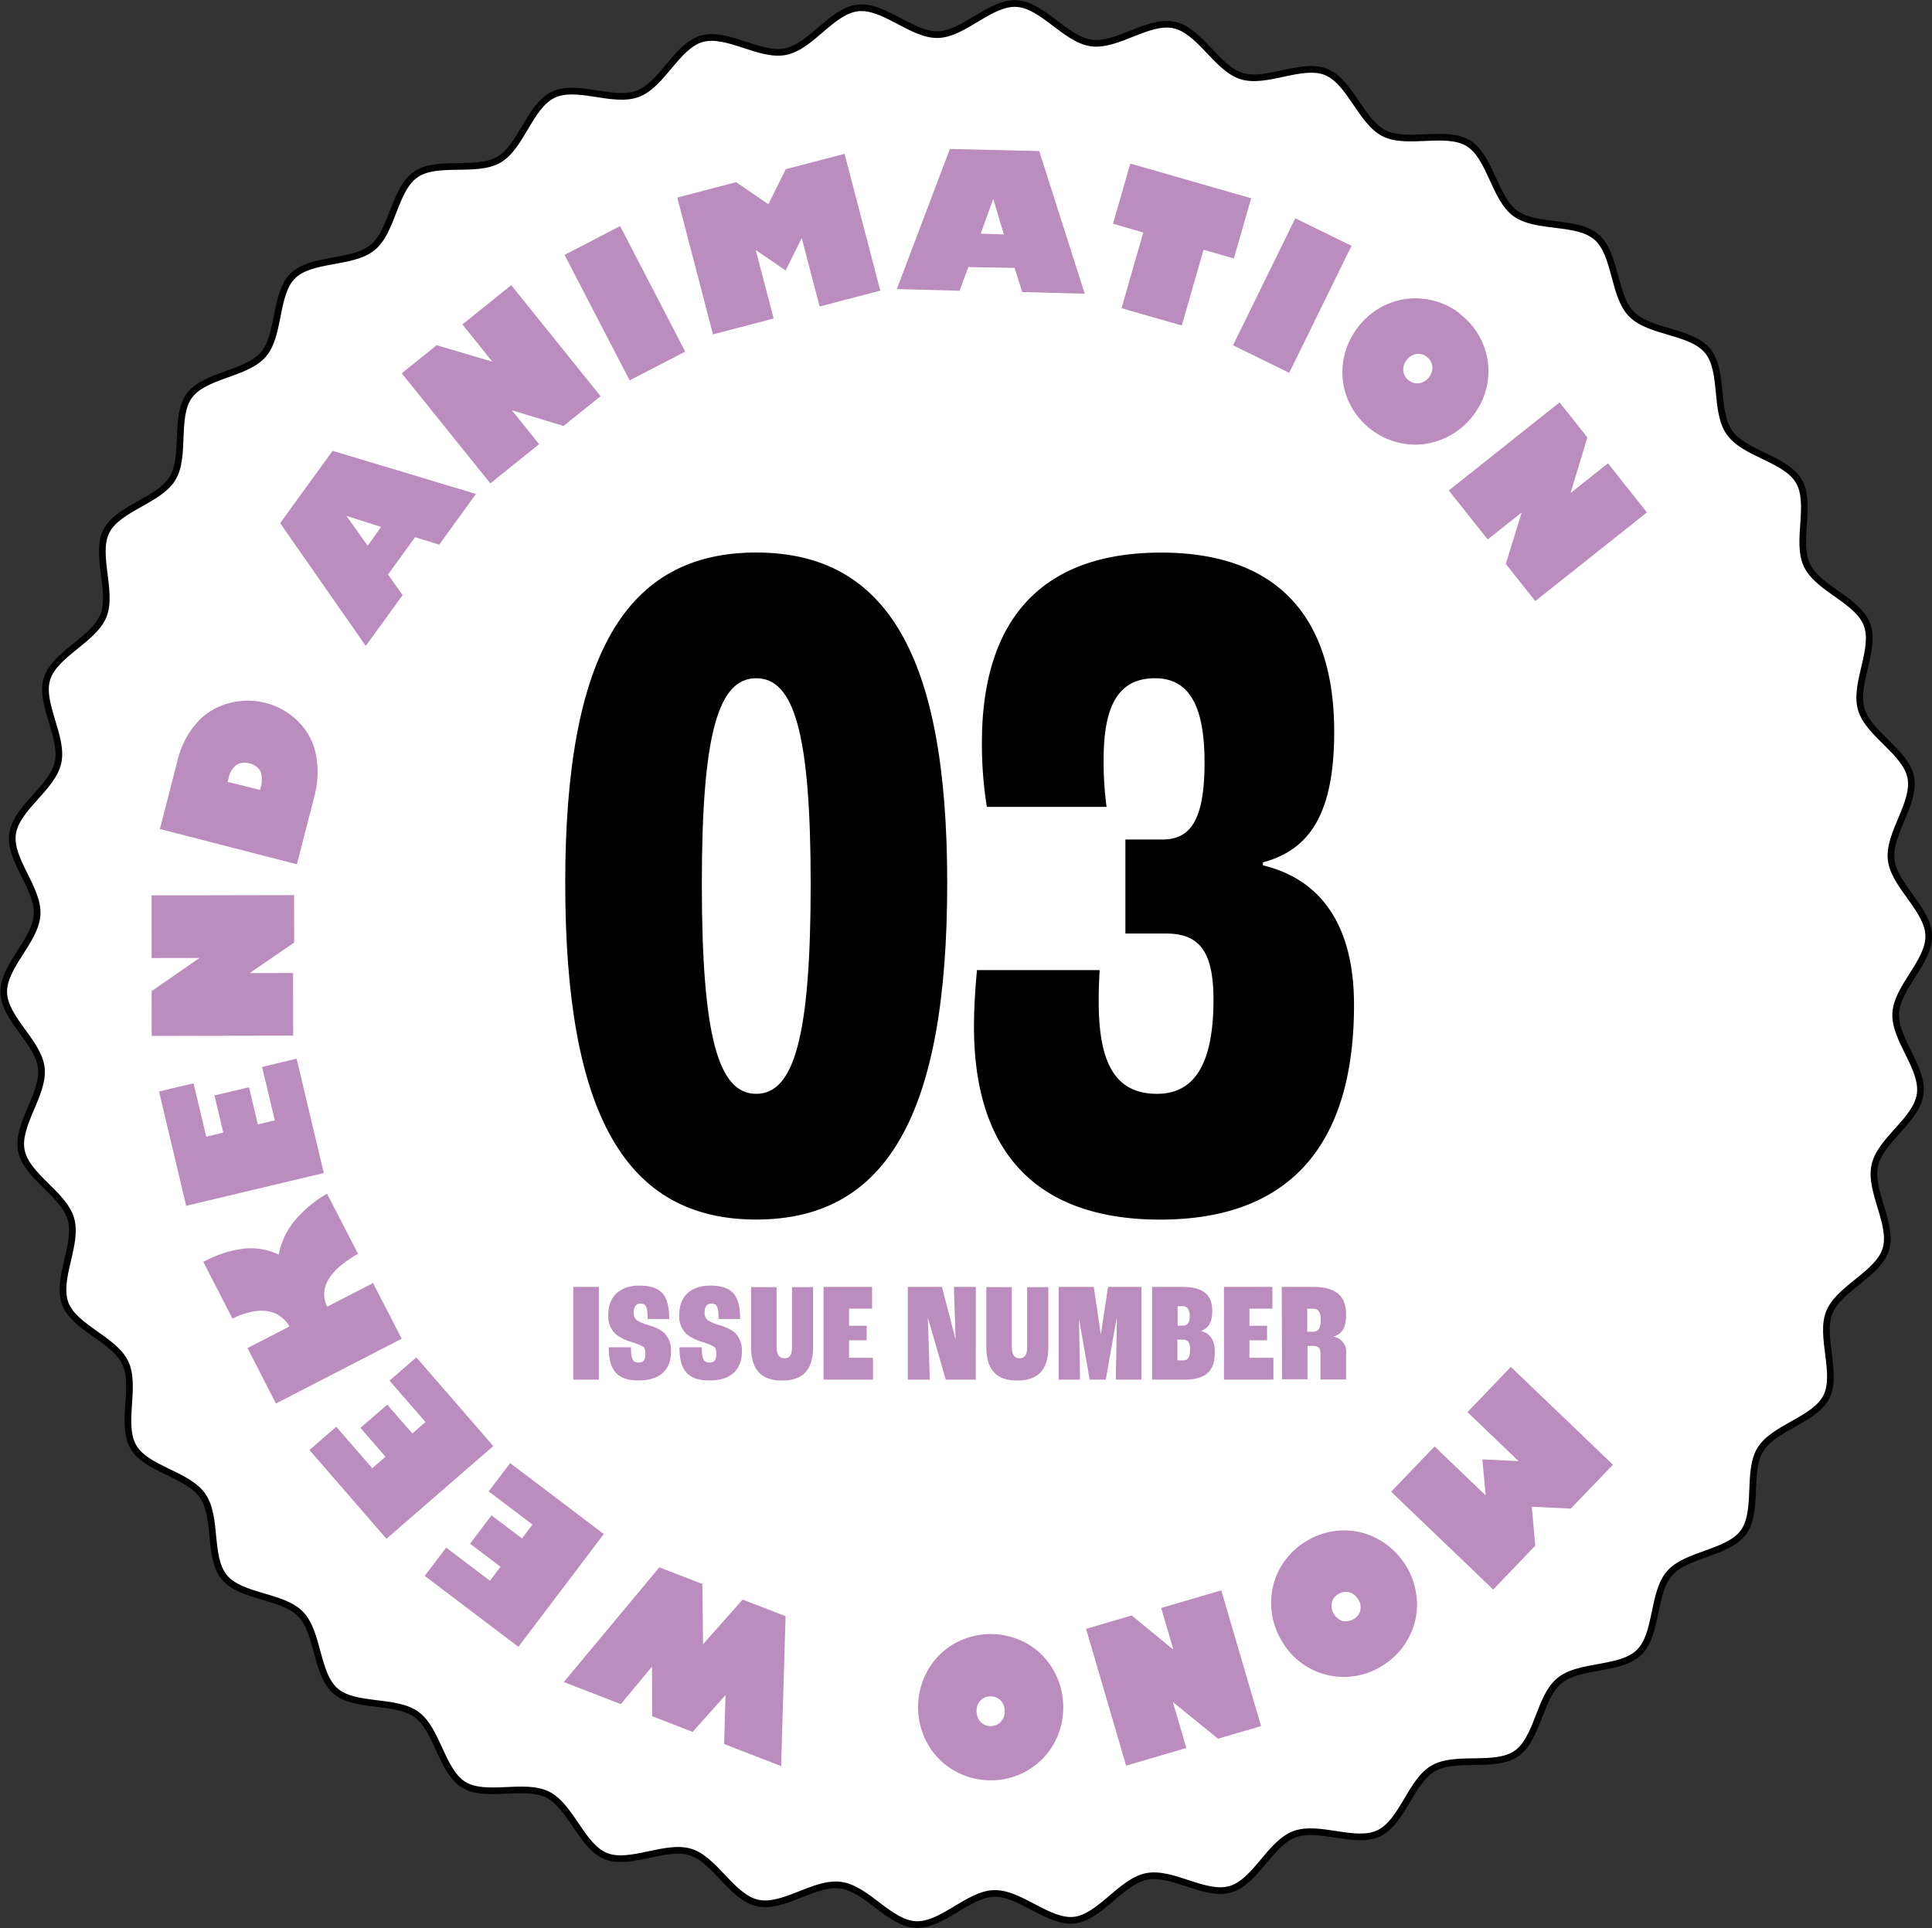
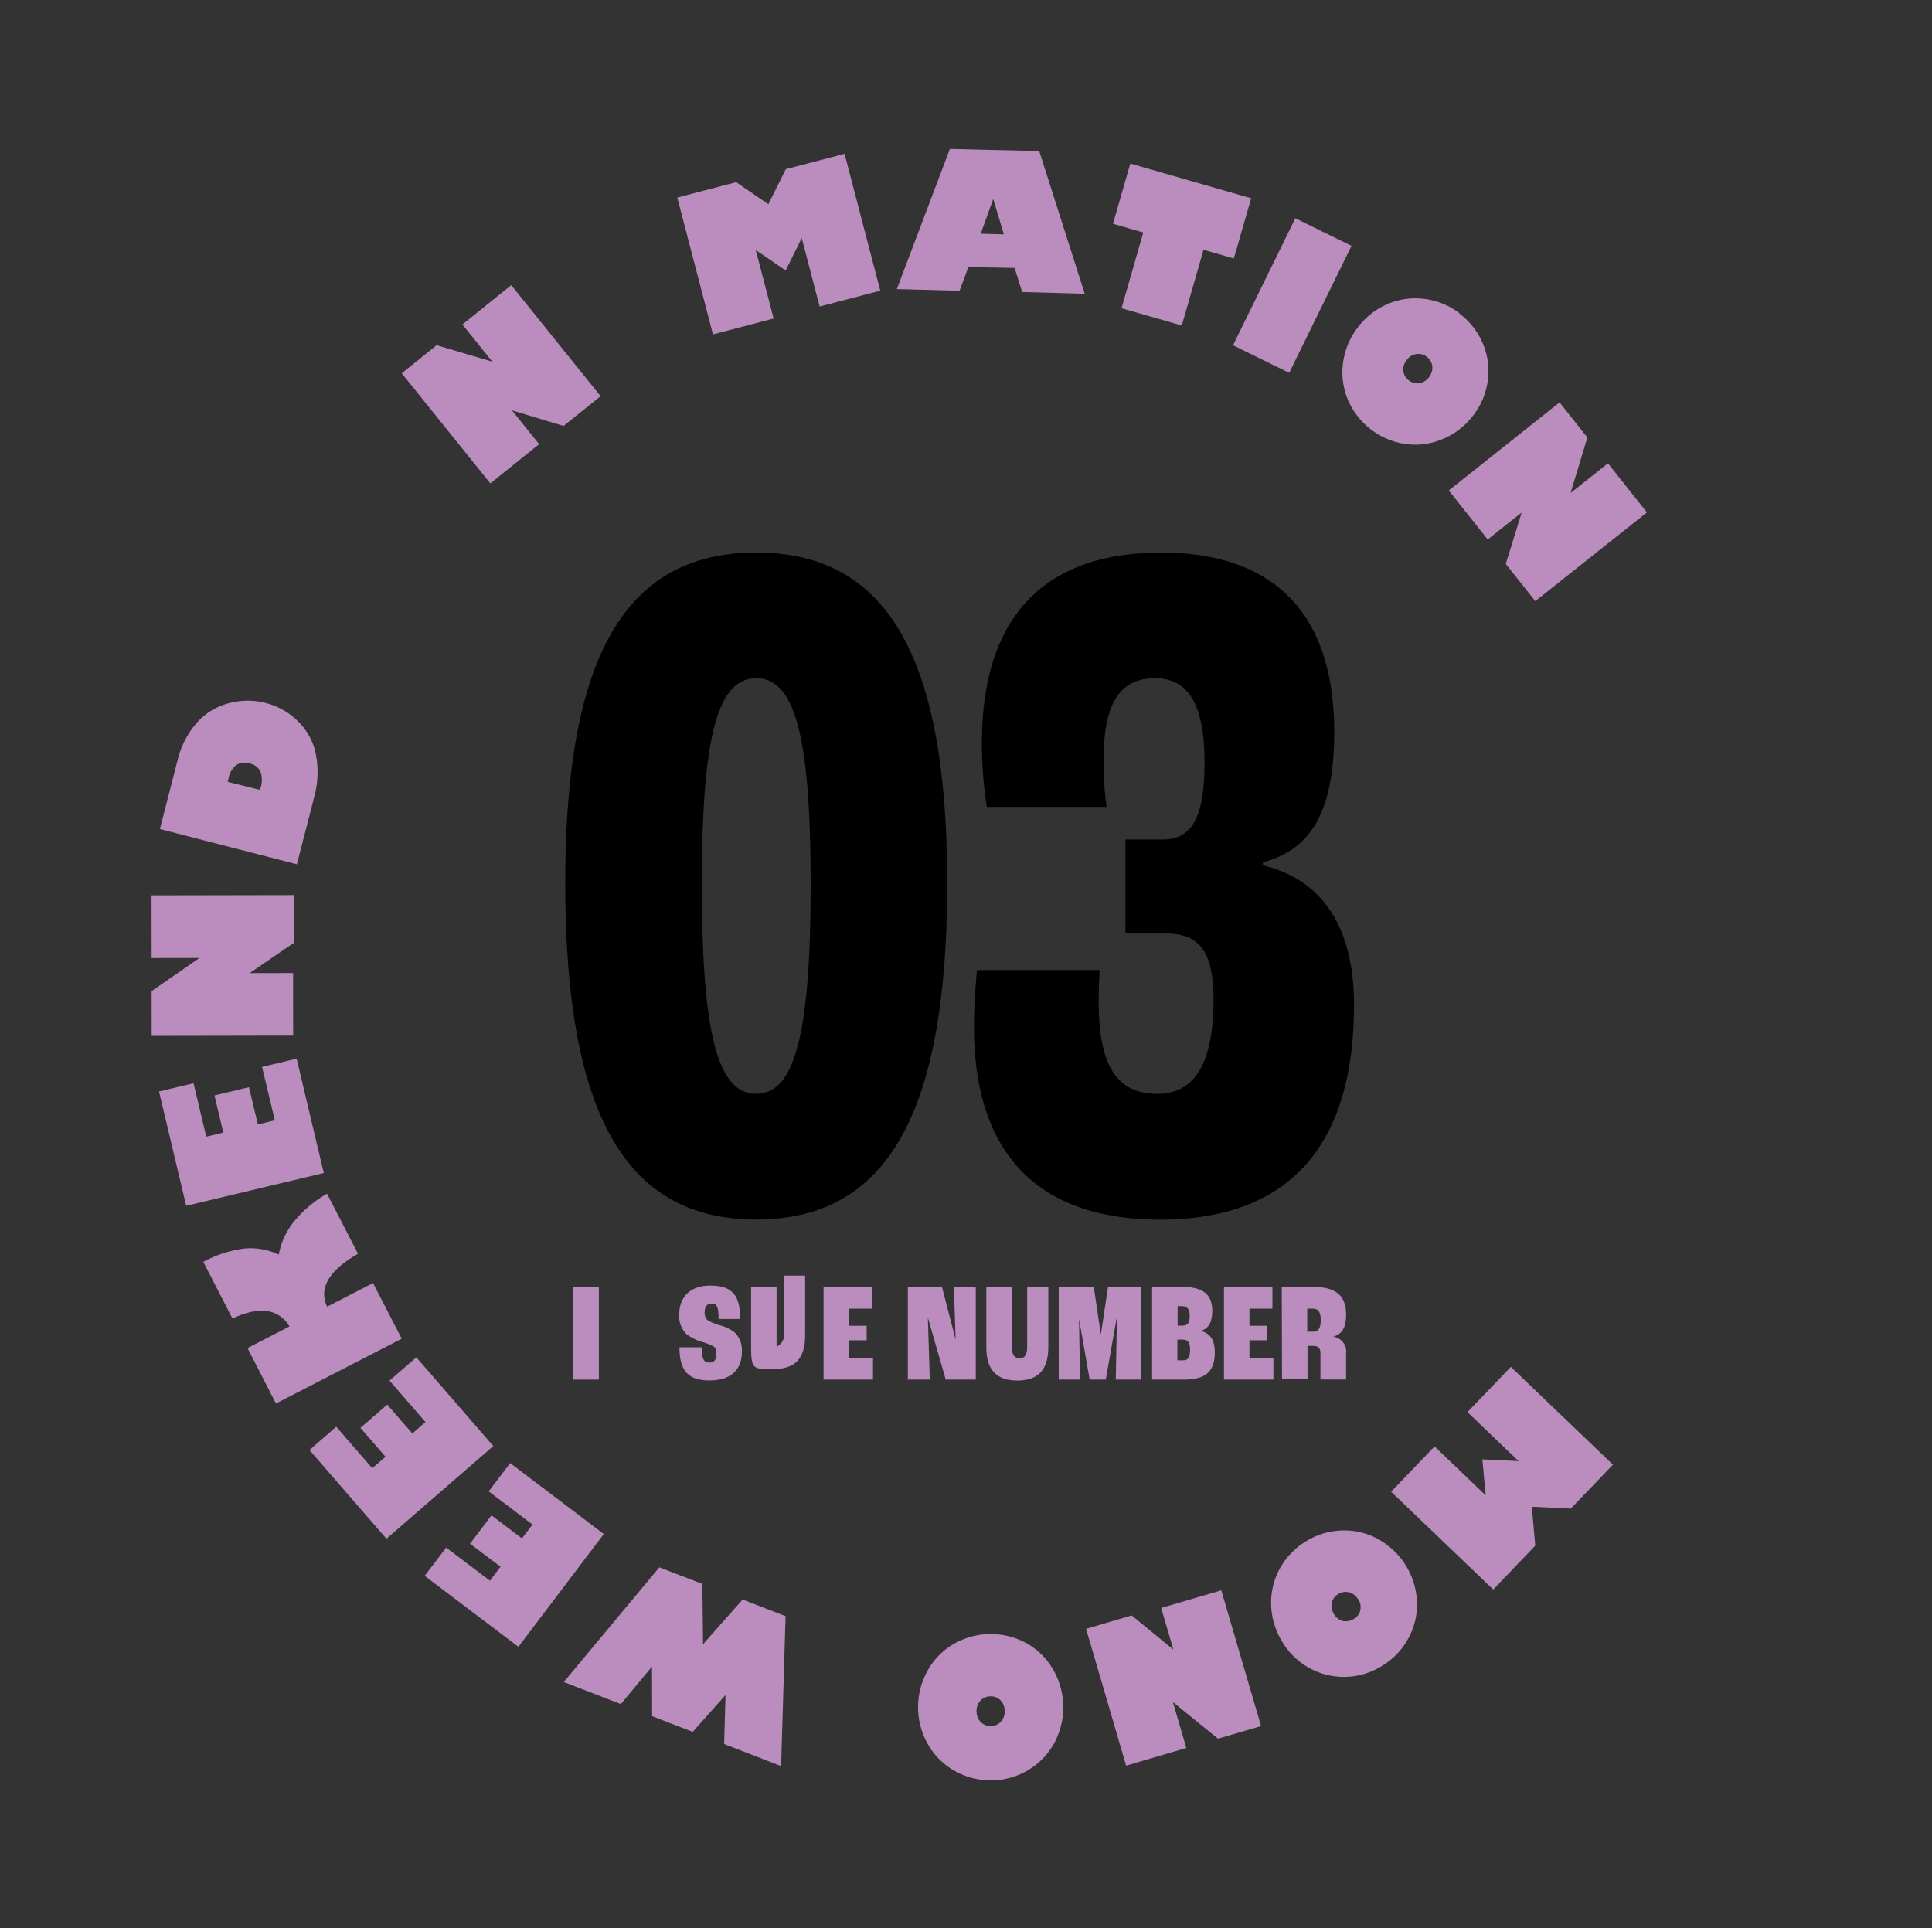
<svg xmlns="http://www.w3.org/2000/svg" width="102.13mm" height="101.93mm" viewBox="0 0 289.51 288.94">
  <rect x="0" y="0" width="289.51" height="288.94" fill="#333333" stroke="none" />
  <defs>
    <style>.cls-1,.cls-4{fill:none;}.cls-2{clip-path:url(#clip-path);}.cls-3{fill:#fff;}.cls-4{stroke:#000;}.cls-5{fill:#bb8dbe;}</style>
    <clipPath id="clip-path" transform="translate(-27.45 -27.98)">
      <rect class="cls-1" x="27.57" y="28.13" width="289.28" height="288.64" transform="translate(-33.43 303.25) rotate(-77.5)" />
    </clipPath>
  </defs>
  <g id="レイヤー_2" data-name="レイヤー 2">
    <g id="レイヤー_1-2" data-name="レイヤー 1">
      <g class="cls-2">
-         <path class="cls-3" d="M203.41,31.73c3.85.85,6.39,6.5,10.1,7.65s9.05-2.07,12.65-.62,5.24,7.46,8.71,9.2,9.27-.54,12.59,1.48,3.92,8.22,7.06,10.52,9.22,1,12.17,3.55,2.5,8.75,5.23,11.54,8.92,2.49,11.41,5.5,1,9,3.27,12.24S295,96.7,297,100.08s-.46,9.08,1.22,12.61,7.64,5.24,9,8.9-1.95,8.87-.87,12.64,6.67,6.41,7.43,10.25-3.39,8.43-2.94,12.33,5.51,7.42,5.63,11.35-4.74,7.73-4.95,11.66,4.21,8.22,3.67,12.12-5.95,6.84-6.8,10.69,2.79,8.87,1.65,12.57-7,5.84-8.46,9.43,1.3,9.2-.44,12.67-7.87,4.59-9.9,7.9-.24,9.28-2.54,12.42-8.52,3.21-11.08,6.15-1.76,9.1-4.55,11.83-8.93,1.76-11.94,4.24-3.23,8.69-6.44,10.92-9.09.27-12.47,2.23-4.6,8-8.13,9.71-9-1.22-12.67.16-5.85,7.17-9.62,8.25-8.68-2.69-12.52-1.93-7,6.11-10.85,6.55-8.11-4.09-12-4-7.86,4.88-11.79,4.66-7.3-5.37-11.21-5.9S144.86,314,141,313.17s-6.4-6.51-10.1-7.65-9.06,2.06-12.66.62-5.24-7.46-8.71-9.21-9.26.55-12.58-1.48-3.93-8.22-7.07-10.52-9.22-1-12.16-3.54-2.51-8.75-5.24-11.54-8.92-2.49-11.41-5.5-1-9-3.27-12.24-8.39-3.92-10.36-7.29.46-9.09-1.22-12.62-7.64-5.23-9-8.89,1.94-8.87.86-12.64-6.67-6.41-7.43-10.26,3.39-8.42,3-12.32-5.52-7.42-5.64-11.35,4.74-7.73,5-11.66-4.22-8.23-3.68-12.13,5.95-6.84,6.81-10.69-2.8-8.86-1.65-12.56,7-5.84,8.45-9.44-1.3-9.19.44-12.66,7.87-4.59,9.91-7.91.23-9.27,2.53-12.41,8.52-3.21,11.08-6.16S68.56,72,71.35,69.3s8.93-1.76,11.94-4.24,3.23-8.69,6.44-10.92,9.09-.27,12.47-2.23,4.6-8,8.13-9.72,9,1.23,12.68-.15,5.85-7.18,9.61-8.25,8.68,2.69,12.53,1.93,6.94-6.11,10.84-6.55,8.11,4.09,12,4,7.85-4.87,11.78-4.66,7.31,5.37,11.21,5.91,8.54-3.52,12.39-2.66" transform="translate(-27.45 -27.98)" />
-         <path class="cls-4" d="M203.41,31.73c3.85.85,6.39,6.5,10.1,7.65s9.05-2.07,12.65-.62,5.24,7.46,8.71,9.2,9.27-.54,12.59,1.48,3.92,8.22,7.06,10.52,9.22,1,12.17,3.55,2.5,8.75,5.23,11.54,8.92,2.49,11.41,5.5,1,9,3.27,12.24S295,96.7,297,100.08s-.46,9.08,1.22,12.61,7.64,5.24,9,8.9-1.95,8.87-.87,12.64,6.67,6.41,7.43,10.25-3.39,8.43-2.94,12.33,5.51,7.42,5.63,11.35-4.74,7.73-4.95,11.66,4.21,8.22,3.67,12.12-5.95,6.84-6.8,10.69,2.79,8.87,1.65,12.57-7,5.84-8.46,9.43,1.3,9.2-.44,12.67-7.87,4.59-9.9,7.9-.24,9.28-2.54,12.42-8.52,3.21-11.08,6.15-1.76,9.1-4.55,11.83-8.93,1.76-11.94,4.24-3.23,8.69-6.44,10.92-9.09.27-12.47,2.23-4.6,8-8.13,9.71-9-1.22-12.67.16-5.85,7.17-9.62,8.25-8.68-2.69-12.52-1.93-7,6.11-10.85,6.55-8.11-4.09-12-4-7.86,4.88-11.79,4.66-7.3-5.37-11.21-5.9S144.86,314,141,313.17s-6.4-6.51-10.1-7.65-9.06,2.06-12.66.62-5.24-7.46-8.71-9.21-9.26.55-12.58-1.48-3.93-8.22-7.07-10.52-9.22-1-12.16-3.54-2.51-8.75-5.24-11.54-8.92-2.49-11.41-5.5-1-9-3.27-12.24-8.39-3.92-10.36-7.29.46-9.09-1.22-12.62-7.64-5.23-9-8.89,1.94-8.87.86-12.64-6.67-6.41-7.43-10.26,3.39-8.42,3-12.32-5.52-7.42-5.64-11.35,4.74-7.73,5-11.66-4.22-8.23-3.68-12.13,5.95-6.84,6.81-10.69-2.8-8.86-1.65-12.56,7-5.84,8.45-9.44-1.3-9.19.44-12.66,7.87-4.59,9.91-7.91.23-9.27,2.53-12.41,8.52-3.21,11.08-6.16S68.56,72,71.35,69.3s8.93-1.76,11.94-4.24,3.23-8.69,6.44-10.92,9.09-.27,12.47-2.23,4.6-8,8.13-9.72,9,1.23,12.68-.15,5.85-7.18,9.61-8.25,8.68,2.69,12.53,1.93,6.94-6.11,10.84-6.55,8.11,4.09,12,4,7.85-4.87,11.78-4.66,7.31,5.37,11.21,5.91S199.56,30.87,203.41,31.73Z" transform="translate(-27.45 -27.98)" />
        <polygon class="cls-5" points="235.38 226.08 229.54 225.8 230.06 231.63 223.76 238.21 208.46 223.55 214.97 216.76 222.63 224.1 222.13 218.7 227.55 218.96 219.9 211.62 226.4 204.84 241.7 219.5 235.38 226.08" />
        <path class="cls-5" d="M234.41,277.72a10.72,10.72,0,0,1-5.49,1.56,10.58,10.58,0,0,1-5.41-1.41,10.73,10.73,0,0,1-4-4,11,11,0,0,1-1.58-5.46,10.63,10.63,0,0,1,1.35-5.45,10.92,10.92,0,0,1,4-4.07,10.75,10.75,0,0,1,5.48-1.56,10.48,10.48,0,0,1,5.41,1.42,11.28,11.28,0,0,1,5.62,9.4,10.47,10.47,0,0,1-1.35,5.44,10.64,10.64,0,0,1-4,4.1m-3.47-10a2.17,2.17,0,0,0-1.34-1.08,2.05,2.05,0,0,0-1.6.24,2,2,0,0,0-1,1.29,2.22,2.22,0,0,0,.3,1.7,2.27,2.27,0,0,0,1.32,1.07,2.25,2.25,0,0,0,.82,0,2.15,2.15,0,0,0,.82-.3,2,2,0,0,0,1-1.3,2.21,2.21,0,0,0-.3-1.67" transform="translate(-27.45 -27.98)" />
        <polygon class="cls-5" points="182.52 260.56 175.84 255.14 175.78 255.15 177.77 261.95 168.75 264.6 162.75 244.1 169.58 242.09 175.76 247.16 175.81 247.14 174 240.97 183.01 238.33 188.97 258.67 182.52 260.56" />
        <path class="cls-5" d="M176.28,294.77a10.81,10.81,0,0,1-5.56-1.29,10.51,10.51,0,0,1-4.07-3.84,11.22,11.22,0,0,1-.36-11,10.49,10.49,0,0,1,3.8-4.13,11.1,11.1,0,0,1,11-.37,10.5,10.5,0,0,1,4.06,3.85,11.32,11.32,0,0,1,.39,11,10.66,10.66,0,0,1-3.8,4.12,10.81,10.81,0,0,1-5.48,1.67M178,284.35a2.27,2.27,0,0,0-.65-1.59,2.08,2.08,0,0,0-1.53-.56,2,2,0,0,0-1.48.67,2.21,2.21,0,0,0-.55,1.63,2.36,2.36,0,0,0,.19.89,1.82,1.82,0,0,0,.46.68,2,2,0,0,0,.68.44,2.27,2.27,0,0,0,.87.14,2,2,0,0,0,1.46-.68,2.18,2.18,0,0,0,.55-1.62" transform="translate(-27.45 -27.98)" />
        <polygon class="cls-5" points="108.51 261.36 108.72 254.02 103.8 259.54 97.72 257.19 97.7 249.76 93.03 255.38 84.48 252.07 98.8 234.88 105.25 237.37 105.35 246.41 111.28 239.71 117.72 242.2 117.05 264.67 108.51 261.36" />
        <polygon class="cls-5" points="63.64 236.16 66.86 231.92 73.42 236.89 75 234.79 70.44 231.34 73.65 227.09 78.22 230.55 79.79 228.47 73.23 223.5 76.45 219.26 90.48 229.89 77.68 246.79 63.64 236.16" />
        <polygon class="cls-5" points="46.37 217.3 50.39 213.81 55.78 220.03 57.77 218.31 54.01 213.98 58.03 210.5 61.79 214.82 63.76 213.11 58.37 206.9 62.39 203.41 73.92 216.71 57.91 230.6 46.37 217.3" />
        <path class="cls-5" d="M64.54,230l6.29-3.24a4.92,4.92,0,0,0-1.44-1.56,4.45,4.45,0,0,0-1.93-.74,6.81,6.81,0,0,0-2.39.13,11.62,11.62,0,0,0-2.78,1l-4.37-8.5a17.1,17.1,0,0,1,6.13-2,9.73,9.73,0,0,1,5.17.91,11.18,11.18,0,0,1,2.24-4.9,17.66,17.66,0,0,1,5-4.23l4.64,9q-6.57,3.78-4.63,7.93l6.88-3.54,4.3,8.34-18.85,9.71Z" transform="translate(-27.45 -27.98)" />
        <polygon class="cls-5" points="23.83 163.57 29 162.34 30.91 170.34 33.46 169.73 32.14 164.16 37.31 162.93 38.64 168.5 41.18 167.89 39.27 159.89 44.45 158.65 48.52 175.79 27.9 180.7 23.83 163.57" />
        <polygon class="cls-5" points="22.72 148.53 29.8 143.62 29.8 143.56 22.72 143.57 22.71 134.18 44.07 134.14 44.08 141.26 37.48 145.78 37.49 145.83 43.92 145.82 43.93 155.2 22.73 155.24 22.72 148.53" />
        <path class="cls-5" d="M54.06,141.91a13.13,13.13,0,0,1,2.8-5.52,9.62,9.62,0,0,1,4.78-3,10.72,10.72,0,0,1,5.62-.06,10.41,10.41,0,0,1,4.92,2.82,9.53,9.53,0,0,1,2.63,5,14.07,14.07,0,0,1-.28,6.28l-2.59,10.07-20.53-5.28Zm12.36,4.44.06-.24a3.92,3.92,0,0,0,0-2.52,2.33,2.33,0,0,0-1.69-1.21,2.3,2.3,0,0,0-1.93.25,3.22,3.22,0,0,0-1.16,2l-.13.52Z" transform="translate(-27.45 -27.98)" />
-         <path class="cls-5" d="M77.29,95.54,98.77,102l-5.5,7.6-3.62-1.11-4.05,5.58,2.18,3.1-5.52,7.61-12.83-18.4Zm5.26,14.22,2-2.82-5.19-1.65,0,0Z" transform="translate(-27.45 -27.98)" />
        <polygon class="cls-5" points="65.43 51.73 73.68 54.17 73.73 54.14 69.29 48.62 76.61 42.73 90 59.37 84.45 63.83 76.81 61.52 76.76 61.55 80.79 66.56 73.48 72.44 60.2 55.94 65.43 51.73" />
-         <rect class="cls-5" x="116.4" y="62.83" width="9.38" height="21.19" transform="translate(-47.66 36.03) rotate(-27.42)" />
        <polygon class="cls-5" points="110.31 27.3 115.14 30.6 117.75 25.35 126.56 23.05 131.91 43.56 122.82 45.93 120.14 35.67 117.73 40.53 113.25 37.47 115.93 47.73 106.84 50.11 101.49 29.6 110.31 27.3" />
        <path class="cls-5" d="M183.18,50.62,190,72l-9.38-.26-1.13-3.61L172.56,68l-1.32,3.55-9.4-.25,7.95-21ZM174.41,63l3.47.1-1.57-5.23h-.05Z" transform="translate(-27.45 -27.98)" />
        <polygon class="cls-5" points="187.49 29.71 184.89 38.73 180.35 37.43 177.09 48.78 168.06 46.19 171.32 34.84 166.78 33.53 169.38 24.51 187.49 29.71" />
        <rect class="cls-5" x="210.49" y="67.57" width="21.2" height="9.38" transform="translate(31.4 210.96) rotate(-63.87)" />
        <path class="cls-5" d="M246.18,75a10.8,10.8,0,0,1,3.5,4.52A10.54,10.54,0,0,1,250.4,85a10.85,10.85,0,0,1-2.18,5.22,11,11,0,0,1-4.48,3.51,10.54,10.54,0,0,1-5.55.8,11.1,11.1,0,0,1-8.77-6.68,10.6,10.6,0,0,1-.71-5.55,11.1,11.1,0,0,1,2.21-5.26,11,11,0,0,1,4.42-3.48,10.56,10.56,0,0,1,5.54-.79,10.8,10.8,0,0,1,5.3,2.17m-7.94,7a2.19,2.19,0,0,0-.5,1.65,2,2,0,0,0,.82,1.39,2.06,2.06,0,0,0,1.56.43,2.26,2.26,0,0,0,1.47-.91,2.58,2.58,0,0,0,.41-.81,2.17,2.17,0,0,0,.08-.83,2.07,2.07,0,0,0-.26-.77,2,2,0,0,0-.58-.65,2,2,0,0,0-1.56-.4,2.18,2.18,0,0,0-1.44.9" transform="translate(-27.45 -27.98)" />
        <polygon class="cls-5" points="237.87 65.56 235.37 73.8 235.4 73.84 240.95 69.43 246.79 76.79 230.06 90.08 225.64 84.51 228 76.88 227.97 76.84 222.93 80.84 217.1 73.5 233.7 60.3 237.87 65.56" />
      </g>
      <path d="M112.15,160.31c0-34,9-49.53,28.62-49.53s28.62,15.57,28.62,49.53c0,34.56-9,50.43-28.62,50.43S112.15,194.87,112.15,160.31Zm36.78.15c0-22.69-2.52-30.84-8.16-30.84s-8.15,8.15-8.15,30.84c0,23,2.52,31.44,8.15,31.44S148.93,183.45,148.93,160.46Z" transform="translate(-27.45 -27.98)" />
      <path d="M173.4,181.82c0-3.41.3-6.82.45-8.46h18.38c-.14,2.53-.14,4-.14,4.75,0,9.49,2.67,13.79,8.75,13.79,5.48,0,8.45-4.3,8.45-14.09,0-7.41-2.23-9.93-7.12-9.93h-6.08V153.79h5.49c4.15,0,6.37-2.67,6.37-11.57,0-8.3-2.22-12.6-7.41-12.6-5.34,0-7.71,3.85-7.71,12.16a50.49,50.49,0,0,0,.44,7.12H175.33a59.24,59.24,0,0,1-.74-9.63c0-18.69,9.19-28.48,26.84-28.48,17,0,25.95,9.2,25.95,26.84,0,11.87-3.41,17.65-10.68,19.58v.45c9.2,2.22,13.65,9.63,13.65,20.91,0,21.35-9.94,32.18-29.07,32.18C182.89,210.74,173.4,200.8,173.4,181.82Z" transform="translate(-27.45 -27.98)" />
      <path class="cls-5" d="M113.35,220.83h3.84v13.9h-3.84Z" transform="translate(-27.45 -27.98)" />
-       <path class="cls-5" d="M118.67,229.89H122c0,1.78.27,2.28,1.16,2.28.72,0,1-.44,1-1.26s-.15-1-.48-1.19a9,9,0,0,0-1.76-.67,7,7,0,0,1-2.19-1.12,3.66,3.66,0,0,1-1.12-3c0-2.58,1.67-4.29,4.62-4.29,3.42,0,4.5,1.56,4.5,5h-3.23c0-1.88-.3-2.31-1.08-2.31-.61,0-1,.47-1,1.21a1.49,1.49,0,0,0,.42,1.27,7.32,7.32,0,0,0,1.86.78,6.21,6.21,0,0,1,2.22,1.08,3.73,3.73,0,0,1,1.08,2.89c0,2.58-1.57,4.29-4.8,4.29C119.58,234.9,118.67,232.89,118.67,229.89Z" transform="translate(-27.45 -27.98)" />
      <path class="cls-5" d="M129.27,229.89h3.35c0,1.78.28,2.28,1.17,2.28.71,0,1-.44,1-1.26s-.15-1-.49-1.19a8.6,8.6,0,0,0-1.75-.67,7.2,7.2,0,0,1-2.2-1.12,3.69,3.69,0,0,1-1.11-3c0-2.58,1.66-4.29,4.62-4.29,3.42,0,4.5,1.56,4.5,5h-3.23c0-1.88-.3-2.31-1.08-2.31-.61,0-1,.47-1,1.21a1.49,1.49,0,0,0,.42,1.27,7.16,7.16,0,0,0,1.86.78,6.38,6.38,0,0,1,2.22,1.08,3.73,3.73,0,0,1,1.07,2.89c0,2.58-1.56,4.29-4.79,4.29C130.17,234.9,129.27,232.89,129.27,229.89Z" transform="translate(-27.45 -27.98)" />
-       <path class="cls-5" d="M140,229.87v-9h3.82v8.94c0,1.22.43,1.73,1.19,1.73s1.12-.51,1.12-1.73v-8.94h3.16v9c0,3.47-1.6,5-4.64,5S140,233.34,140,229.87Z" transform="translate(-27.45 -27.98)" />
+       <path class="cls-5" d="M140,229.87v-9h3.82v8.94s1.12-.51,1.12-1.73v-8.94h3.16v9c0,3.47-1.6,5-4.64,5S140,233.34,140,229.87Z" transform="translate(-27.45 -27.98)" />
      <path class="cls-5" d="M150.86,220.83h7.27v3.27h-3.45v2.56h2.64v2.18h-2.64v2.62h3.59v3.27h-7.41Z" transform="translate(-27.45 -27.98)" />
      <path class="cls-5" d="M163.49,220.83h5.11l2.05,7.9h0l-.26-7.9h3.28v13.9h-4.5l-2.68-9.3h0l.29,9.3h-3.29Z" transform="translate(-27.45 -27.98)" />
      <path class="cls-5" d="M175.25,229.87v-9h3.82v8.94c0,1.22.42,1.73,1.18,1.73s1.12-.51,1.12-1.73v-8.94h3.17v9c0,3.47-1.61,5-4.65,5S175.25,233.34,175.25,229.87Z" transform="translate(-27.45 -27.98)" />
      <path class="cls-5" d="M186.1,220.83h5.25l1.06,7.14h0l1.08-7.14h5v13.9h-3.84l.17-9.11h-.06l-1.61,9.11h-2.41l-1.6-9.11h0l.15,9.11H186.1Z" transform="translate(-27.45 -27.98)" />
      <path class="cls-5" d="M200.09,220.83h4.5c3.36,0,4.52,1.33,4.52,3.61,0,1.54-.46,2.6-1.73,3v0c1.54.36,2.11,1.52,2.11,3.22,0,2.64-1.18,4.07-4.56,4.07h-4.84Zm4.56,5.81c.74,0,1.08-.4,1.08-1.42s-.36-1.5-1.12-1.5h-.69v2.92Zm.13,5.2c.74,0,1-.49,1-1.67,0-1-.32-1.44-1.1-1.44h-.8v3.11Z" transform="translate(-27.45 -27.98)" />
      <path class="cls-5" d="M210.86,220.83h7.26v3.27h-3.44v2.56h2.64v2.18h-2.64v2.62h3.59v3.27h-7.41Z" transform="translate(-27.45 -27.98)" />
      <path class="cls-5" d="M219.52,220.83h4.64c3.59,0,5,1.41,5,4.16,0,1.8-.48,2.88-1.92,3.3v0a2.26,2.26,0,0,1,1.92,2.53v3.89h-3.84V230.8c0-.8-.34-1.12-1.08-1.12h-.86v5h-3.82Zm4.62,6.72c.82,0,1.22-.45,1.22-1.73s-.38-1.72-1.24-1.72h-.78v3.45Z" transform="translate(-27.45 -27.98)" />
    </g>
  </g>
</svg>